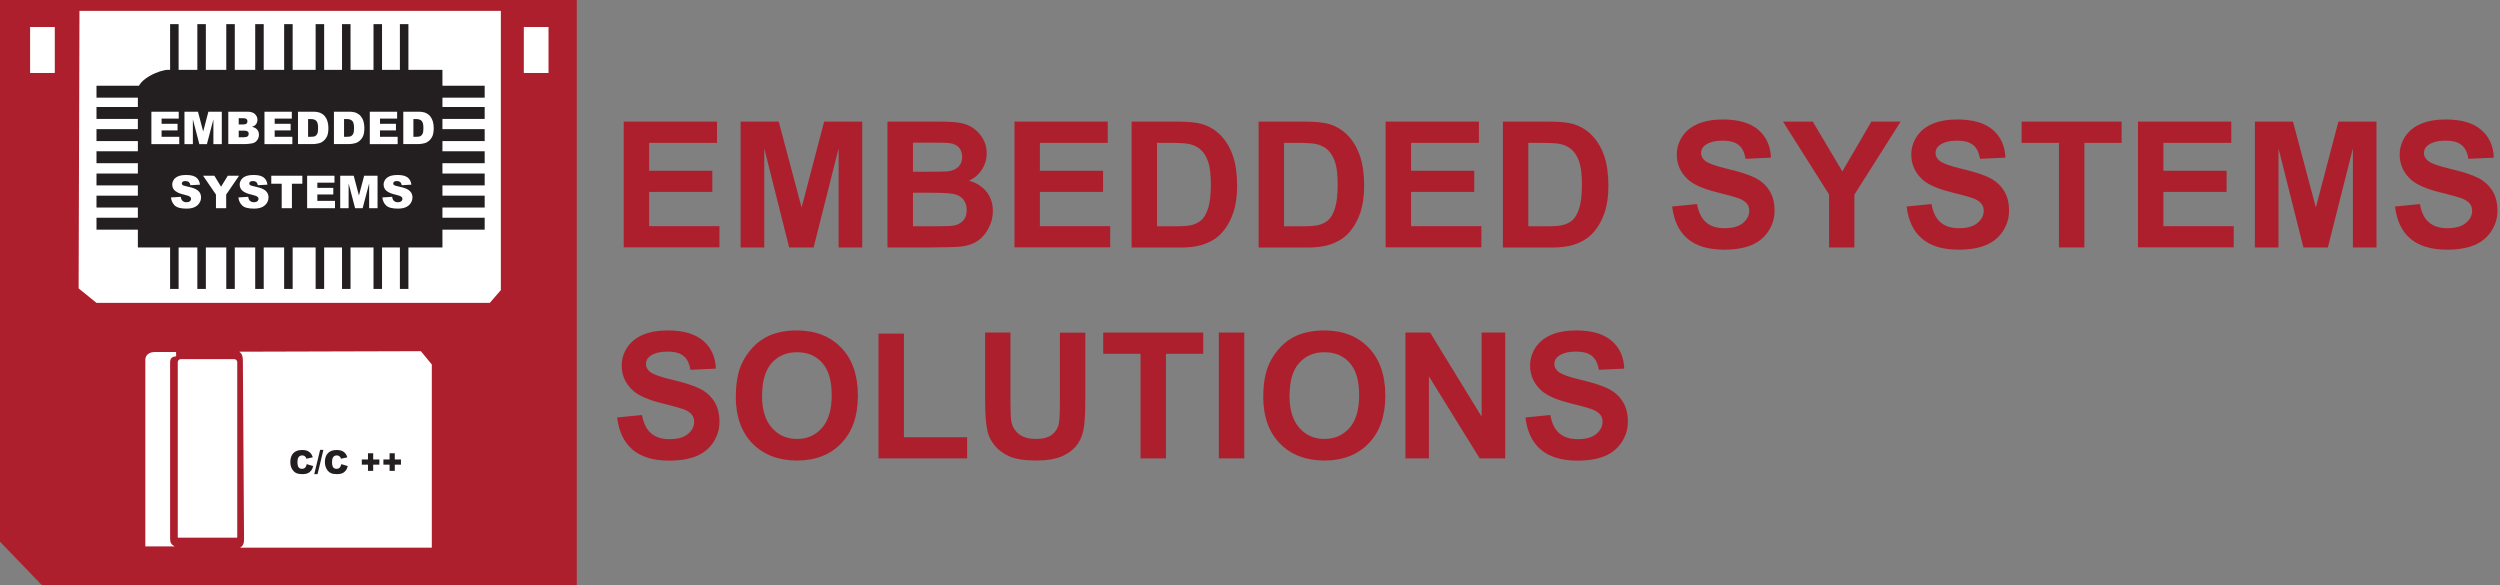
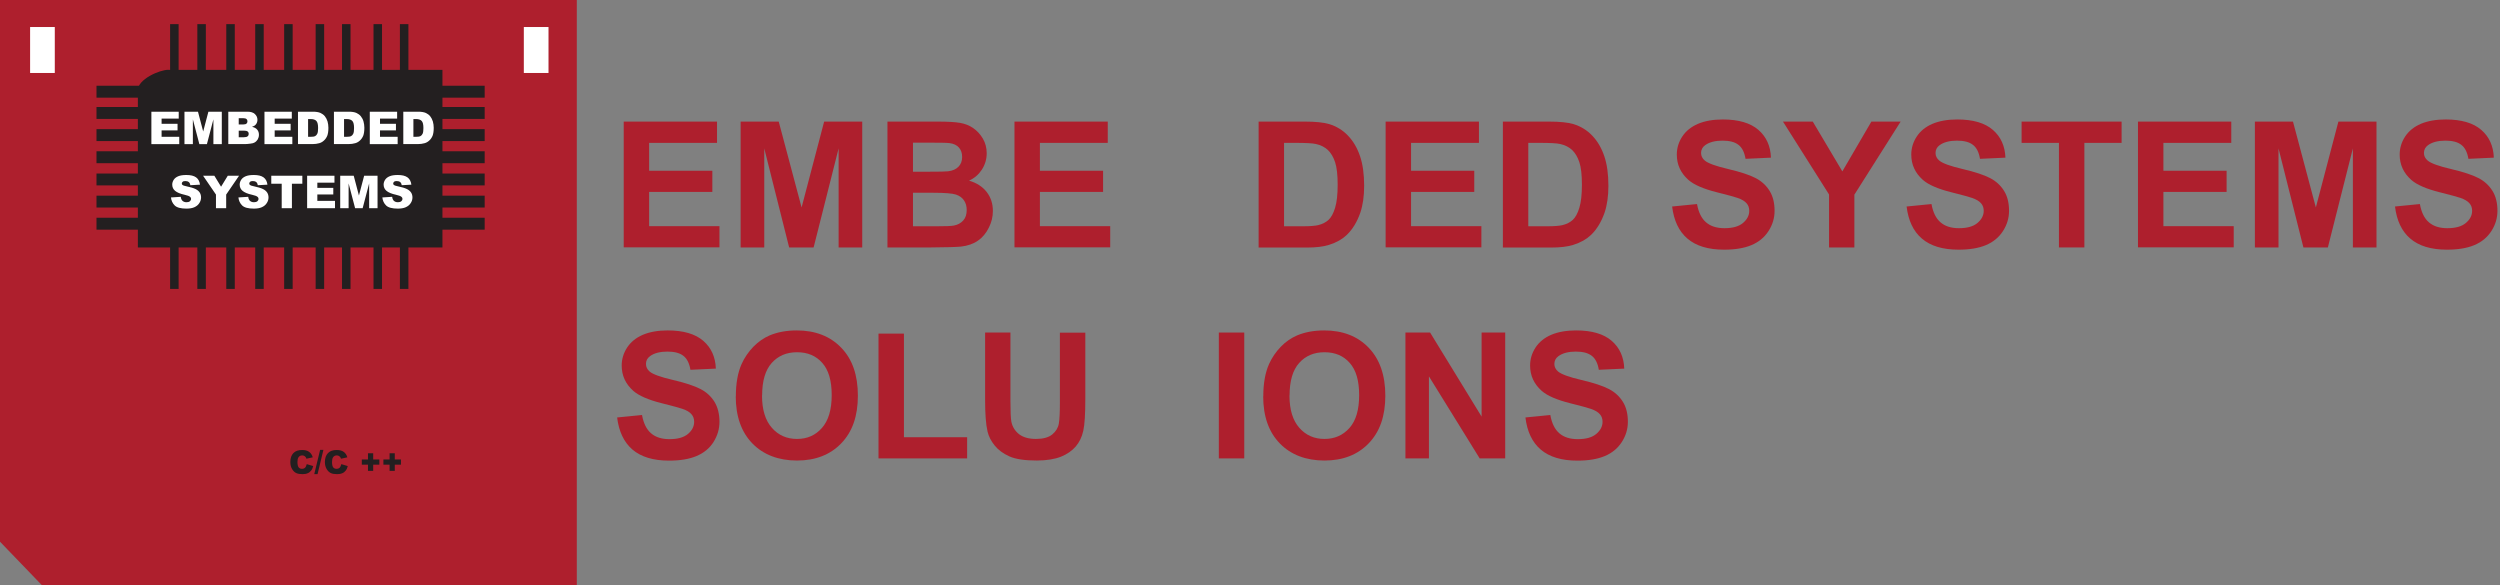
<svg xmlns="http://www.w3.org/2000/svg" width="235" height="55" viewBox="0 0 235 55">
  <rect x="0" y="0" width="235" height="55" fill="#808080" stroke="none" />
  <defs>
    <style>.cls-1,.cls-2{fill:#231f20;}.cls-3,.cls-4{fill:#fff;}.cls-4,.cls-5,.cls-2{fill-rule:evenodd;}.cls-5,.cls-6{fill:#ae1f2d;}</style>
  </defs>
  <g id="GRAPHIC">
    <polygon class="cls-5" points="0 0 54.22 0 54.22 55 3.93 55 0 50.92 0 0 0 0" />
-     <path class="cls-4" d="M13.66,51.36v-17.54c0-.49.43-.73.88-.73h2.01c.01.13,0,.26.01.4-.43.05-.57.2-.57.6v16.57c0,.34.11.54.44.7h-2.77ZM16.98,33.76h5.04c.15,0,.28.13.28.28v16.5h-5.59v-16.5c0-.15.13-.28.28-.28h0ZM22.51,33.06c5.68-.02,11.37-.04,17.05-.05.34.42.69.83,1.03,1.25v17.22h-18.03c.34-.19.38-.47.38-.81-.04-5.56-.07-11.12-.11-16.68,0-.34-.01-.7-.33-.92h0Z" />
-     <polygon class="cls-4" points="7.47 1.02 47.08 1.02 47.08 27.27 46.04 28.47 9.07 28.47 7.39 27.11 7.47 1.02 7.47 1.02" />
    <path class="cls-2" d="M15.83,6.57h25.76v16.69H12.96v-14.8c0-.99,2.01-1.9,2.87-1.9h0Z" />
    <path class="cls-2" d="M15.99,2.27h.8v24.89h-.8V2.27h0ZM18.55,2.27h.8v24.89h-.8V2.27h0ZM21.27,2.27h.8v24.89h-.8V2.27h0ZM23.99,2.27h.8v24.89h-.8V2.27h0ZM26.71,2.27h.8v24.89h-.8V2.27h0ZM29.67,2.27h.8v24.89h-.8V2.27h0ZM32.15,2.27h.8v24.89h-.8V2.27h0ZM35.11,2.27h.8v24.89h-.8V2.27h0ZM37.59,2.27h.8v24.89h-.8V2.27h0ZM9.07,8.06h36.49v1.12H9.07v-1.12h0ZM9.07,10.06h36.49v1.12H9.07v-1.12h0ZM9.07,12.14h36.49v1.12H9.07v-1.12h0ZM9.07,14.22h36.49v1.12H9.07v-1.12h0ZM9.07,16.31h36.49v1.12H9.07v-1.12h0ZM9.07,18.39h36.49v1.12H9.07v-1.12h0ZM9.07,20.47h36.49v1.12H9.07v-1.12h0Z" />
    <path class="cls-4" d="M49.24,2.54h2.32v4.32h-2.32V2.54h0ZM2.83,2.54h2.32v4.32h-2.32V2.54h0Z" />
    <path class="cls-3" d="M14.22,10.5h2.58v.65h-1.61v.49h1.5v.62h-1.5v.6h1.66v.69h-2.62v-3.05h0ZM17.35,10.5h1.26l.49,1.86.49-1.86h1.26v3.05h-.79v-2.33l-.61,2.33h-.71l-.61-2.33v2.33h-.79v-3.05h0ZM21.47,10.5h1.8c.3,0,.53.07.69.22.16.15.24.33.24.54,0,.18-.06.34-.17.46-.08.09-.19.15-.34.2.22.05.39.14.49.27.11.13.16.29.16.48,0,.16-.04.3-.11.43-.08.13-.18.23-.31.3-.08.05-.2.08-.37.1-.22.03-.36.04-.43.04h-1.66v-3.05h0ZM22.44,11.7h.42c.15,0,.25-.03.31-.08.06-.05.09-.12.09-.22,0-.09-.03-.16-.09-.21-.06-.05-.16-.08-.31-.08h-.42v.58h0ZM22.44,12.9h.49c.17,0,.28-.03.35-.09.07-.06.1-.14.1-.23,0-.09-.03-.16-.1-.22-.07-.05-.18-.08-.35-.08h-.49v.62h0ZM24.85,10.5h2.58v.65h-1.61v.49h1.5v.62h-1.5v.6h1.66v.69h-2.62v-3.05h0ZM28,10.5h1.43c.28,0,.51.04.68.11.17.08.32.18.43.32.11.14.19.3.25.49.05.19.08.38.08.59,0,.33-.04.58-.11.76-.08.18-.18.33-.32.45-.13.12-.28.2-.43.24-.21.06-.4.08-.57.08h-1.43v-3.05h0ZM28.96,11.19v1.67h.24c.2,0,.34-.02.43-.07.08-.04.15-.12.2-.23.05-.11.07-.29.07-.53,0-.32-.05-.54-.16-.66-.11-.12-.29-.18-.54-.18h-.24ZM31.38,10.5h1.43c.28,0,.51.04.68.11.17.08.32.18.43.32.11.14.2.3.25.49.05.19.08.38.08.59,0,.33-.04.58-.11.76-.08.18-.18.33-.32.45-.13.12-.28.2-.43.24-.21.06-.4.08-.57.08h-1.43v-3.05h0ZM32.34,11.19v1.67h.24c.2,0,.34-.02.43-.07.08-.04.15-.12.2-.23.05-.11.07-.29.07-.53,0-.32-.05-.54-.16-.66-.11-.12-.29-.18-.54-.18h-.24ZM34.75,10.5h2.58v.65h-1.61v.49h1.5v.62h-1.5v.6h1.66v.69h-2.62v-3.05h0ZM37.9,10.5h1.43c.28,0,.51.04.68.11.17.08.32.18.43.32.11.14.19.3.25.49.05.19.08.38.08.59,0,.33-.04.58-.11.76-.08.18-.18.33-.32.45-.13.12-.28.2-.43.24-.21.06-.4.08-.57.08h-1.43v-3.05h0ZM38.86,11.19v1.67h.24c.2,0,.34-.02.43-.07.08-.04.15-.12.2-.23.05-.11.07-.29.07-.53,0-.32-.05-.54-.16-.66-.11-.12-.29-.18-.54-.18h-.24ZM16.08,18.56l.91-.06c.02.15.06.26.12.33.1.12.24.18.42.18.14,0,.24-.03.32-.09.07-.06.11-.14.11-.22,0-.08-.03-.15-.11-.21-.07-.06-.23-.12-.49-.18-.42-.09-.72-.22-.9-.37-.18-.15-.27-.35-.27-.59,0-.16.05-.31.14-.45.09-.14.23-.25.42-.33.19-.08.44-.12.77-.12.4,0,.7.07.91.22.21.15.33.38.37.69l-.91.05c-.02-.14-.07-.24-.15-.3-.08-.06-.18-.09-.32-.09-.11,0-.2.02-.25.07-.06.05-.08.1-.08.17,0,.05.02.09.07.13.05.04.15.08.32.11.42.09.72.18.9.27.18.09.31.2.4.34.08.13.12.28.12.45,0,.2-.06.38-.17.54-.11.17-.26.29-.46.38-.2.09-.45.13-.75.13-.53,0-.9-.1-1.1-.3-.2-.2-.32-.45-.35-.76h0ZM19.08,16.52h1.07l.63,1.03.63-1.03h1.06l-1.21,1.77v1.28h-.96v-1.28l-1.21-1.77h0ZM22.42,18.56l.91-.06c.02.15.06.26.12.33.1.12.24.18.42.18.14,0,.24-.03.32-.09.07-.06.11-.14.11-.22,0-.08-.03-.15-.11-.21-.07-.06-.23-.12-.49-.18-.42-.09-.72-.22-.9-.37-.18-.15-.27-.35-.27-.59,0-.16.05-.31.14-.45.09-.14.23-.25.42-.33.19-.08.44-.12.77-.12.4,0,.7.07.91.22.21.15.33.38.37.69l-.91.05c-.02-.14-.07-.24-.15-.3-.08-.06-.18-.09-.32-.09-.11,0-.2.02-.25.07-.06.05-.08.1-.08.17,0,.05.02.09.07.13.05.04.15.08.32.11.42.09.72.18.9.27.18.09.31.2.4.34.08.13.12.28.12.45,0,.2-.06.38-.17.54-.11.17-.26.29-.46.38-.2.09-.45.13-.75.13-.53,0-.9-.1-1.1-.3-.2-.2-.32-.45-.35-.76h0ZM25.5,16.52h2.92v.75h-.98v2.3h-.96v-2.3h-.98v-.75h0ZM28.86,16.52h2.58v.65h-1.61v.49h1.5v.62h-1.5v.6h1.66v.69h-2.62v-3.05h0ZM31.99,16.52h1.26l.49,1.86.49-1.86h1.26v3.05h-.79v-2.33l-.61,2.33h-.71l-.61-2.33v2.33h-.79v-3.05h0ZM35.94,18.56l.92-.06c.02.15.06.26.12.33.1.12.24.18.42.18.14,0,.24-.03.32-.09.07-.06.11-.14.11-.22,0-.08-.03-.15-.11-.21-.07-.06-.23-.12-.49-.18-.42-.09-.72-.22-.9-.37-.18-.15-.27-.35-.27-.59,0-.16.05-.31.14-.45.09-.14.23-.25.42-.33.19-.08.44-.12.77-.12.4,0,.7.07.91.22.21.15.33.38.37.69l-.91.05c-.02-.14-.07-.24-.15-.3-.08-.06-.18-.09-.32-.09-.11,0-.2.02-.25.07-.06.05-.08.1-.08.17,0,.05.02.09.07.13.05.04.15.08.32.11.42.09.72.18.9.27.18.09.31.2.4.34.08.13.12.28.12.45,0,.2-.06.38-.17.54-.11.17-.26.29-.46.38-.2.09-.45.13-.75.13-.53,0-.9-.1-1.1-.3-.2-.2-.32-.45-.35-.76h0Z" />
    <path class="cls-1" d="M28.84,43.63l.6.18c-.04.17-.1.31-.19.42-.09.11-.19.2-.32.25-.13.06-.29.09-.49.09-.24,0-.44-.03-.59-.1-.15-.07-.28-.19-.39-.37-.11-.18-.17-.4-.17-.67,0-.36.1-.65.29-.84.19-.2.47-.29.82-.29.28,0,.5.06.65.17.16.11.28.28.35.52l-.6.13c-.02-.07-.04-.12-.07-.15-.04-.05-.08-.09-.14-.12-.06-.03-.12-.04-.19-.04-.15,0-.27.06-.35.19-.06.09-.09.24-.09.43,0,.24.04.41.11.5.07.09.18.14.31.14s.23-.04.3-.11c.07-.07.11-.18.15-.32h0ZM30.09,42.29h.31l-.55,2.28h-.31l.55-2.28h0ZM32.09,43.63l.6.18c-.04.17-.1.31-.19.42-.09.11-.19.2-.32.25-.13.06-.29.09-.49.09-.24,0-.44-.03-.59-.1-.15-.07-.28-.19-.39-.37-.11-.18-.17-.4-.17-.67,0-.36.1-.65.29-.84.19-.2.47-.29.82-.29.28,0,.5.06.65.17.16.11.28.28.35.52l-.6.13c-.02-.07-.04-.12-.07-.15-.04-.05-.08-.09-.14-.12-.06-.03-.12-.04-.19-.04-.15,0-.27.06-.35.19-.06.09-.09.24-.09.43,0,.24.04.41.11.5.07.09.18.14.31.14s.23-.04.3-.11c.07-.07.11-.18.15-.32h0ZM34.01,43.19h.58v-.58h.49v.58h.58v.49h-.58v.58h-.49v-.58h-.58v-.49h0ZM36.04,43.19h.58v-.58h.49v.58h.58v.49h-.58v.58h-.49v-.58h-.58v-.49h0Z" />
  </g>
  <g id="TEXT">
    <path class="cls-6" d="M58.63,23.26v-11.83h8.77v2h-6.38v2.62h5.94v1.99h-5.94v3.22h6.61v1.99h-9Z" />
    <path class="cls-6" d="M69.62,23.26v-11.83h3.58l2.15,8.07,2.12-8.07h3.58v11.83h-2.22v-9.31l-2.35,9.31h-2.3l-2.34-9.31v9.31h-2.22Z" />
    <path class="cls-6" d="M83.43,11.43h4.73c.94,0,1.63.04,2.09.12.46.08.87.24,1.23.49.36.25.67.58.91.99.24.41.36.87.36,1.38,0,.55-.15,1.06-.45,1.53-.3.46-.7.81-1.21,1.04.72.21,1.27.57,1.66,1.07s.58,1.1.58,1.78c0,.54-.12,1.06-.38,1.57-.25.51-.59.92-1.02,1.22-.43.3-.97.49-1.6.56-.4.04-1.36.07-2.88.08h-4.03v-11.83ZM85.82,13.4v2.74h1.57c.93,0,1.51-.01,1.74-.04.41-.05.73-.19.96-.42.23-.23.35-.54.35-.92s-.1-.66-.3-.89c-.2-.23-.5-.37-.9-.42-.24-.03-.92-.04-2.04-.04h-1.37ZM85.82,18.11v3.16h2.21c.86,0,1.41-.02,1.64-.07.36-.07.64-.22.87-.47s.33-.58.33-1c0-.35-.09-.66-.26-.9-.17-.25-.42-.43-.75-.54s-1.03-.17-2.12-.17h-1.93Z" />
    <path class="cls-6" d="M95.36,23.26v-11.83h8.77v2h-6.38v2.62h5.94v1.99h-5.94v3.22h6.61v1.99h-9Z" />
-     <path class="cls-6" d="M106.37,11.43h4.37c.98,0,1.73.08,2.25.23.69.21,1.29.57,1.78,1.09.5.52.87,1.16,1.13,1.92.26.76.39,1.69.39,2.8,0,.97-.12,1.81-.36,2.52-.3.86-.72,1.56-1.27,2.09-.41.4-.97.72-1.68.94-.53.17-1.23.25-2.11.25h-4.5v-11.83ZM108.76,13.43v7.84h1.78c.67,0,1.15-.04,1.45-.11.39-.1.71-.26.96-.49s.46-.61.63-1.14c.16-.53.24-1.25.24-2.17s-.08-1.62-.24-2.11c-.16-.49-.39-.87-.68-1.15-.29-.27-.66-.46-1.11-.56-.33-.08-.99-.11-1.96-.11h-1.07Z" />
    <path class="cls-6" d="M118.31,11.43h4.37c.98,0,1.73.08,2.25.23.69.21,1.29.57,1.78,1.09.5.52.87,1.16,1.13,1.92.26.76.39,1.69.39,2.8,0,.97-.12,1.81-.36,2.52-.3.86-.72,1.56-1.27,2.09-.42.4-.97.72-1.68.94-.53.17-1.23.25-2.11.25h-4.5v-11.83ZM120.7,13.43v7.84h1.78c.67,0,1.15-.04,1.44-.11.39-.1.71-.26.96-.49.25-.23.46-.61.62-1.14.16-.53.24-1.25.24-2.17s-.08-1.62-.24-2.11c-.16-.49-.39-.87-.68-1.15-.29-.27-.66-.46-1.11-.56-.33-.08-.99-.11-1.96-.11h-1.07Z" />
    <path class="cls-6" d="M130.25,23.26v-11.83h8.77v2h-6.38v2.62h5.94v1.99h-5.94v3.22h6.61v1.99h-9Z" />
    <path class="cls-6" d="M141.27,11.43h4.37c.98,0,1.73.08,2.25.23.69.21,1.29.57,1.78,1.09.5.52.87,1.16,1.13,1.92.26.76.39,1.69.39,2.8,0,.97-.12,1.81-.36,2.52-.3.86-.72,1.56-1.27,2.09-.42.4-.97.72-1.68.94-.53.17-1.23.25-2.11.25h-4.5v-11.83ZM143.66,13.43v7.84h1.78c.67,0,1.15-.04,1.44-.11.39-.1.71-.26.96-.49.25-.23.46-.61.62-1.14.16-.53.24-1.25.24-2.17s-.08-1.62-.24-2.11c-.16-.49-.39-.87-.68-1.15-.29-.27-.66-.46-1.11-.56-.33-.08-.99-.11-1.96-.11h-1.07Z" />
    <path class="cls-6" d="M157.2,19.41l2.32-.23c.14.78.42,1.35.85,1.72.43.37,1,.55,1.73.55.77,0,1.35-.16,1.74-.49.39-.33.59-.71.59-1.14,0-.28-.08-.52-.25-.71-.17-.2-.45-.37-.86-.51-.28-.1-.92-.27-1.91-.52-1.28-.32-2.18-.71-2.7-1.17-.73-.65-1.09-1.44-1.09-2.38,0-.6.17-1.17.51-1.69s.83-.92,1.48-1.2c.64-.27,1.42-.41,2.33-.41,1.49,0,2.6.33,3.35.98.75.65,1.14,1.52,1.18,2.61l-2.39.11c-.1-.61-.32-1.05-.66-1.31-.34-.27-.84-.4-1.51-.4s-1.24.14-1.63.43c-.25.18-.38.43-.38.73,0,.28.12.52.36.72.3.25,1.03.52,2.19.79s2.02.56,2.58.85c.56.29.99.69,1.31,1.2s.47,1.14.47,1.88c0,.68-.19,1.31-.57,1.9s-.91,1.03-1.6,1.32c-.69.29-1.55.43-2.57.43-1.5,0-2.64-.35-3.45-1.04s-1.28-1.7-1.44-3.02Z" />
    <path class="cls-6" d="M171.93,23.26v-4.98l-4.33-6.85h2.8l2.78,4.68,2.73-4.68h2.75l-4.35,6.87v4.96h-2.38Z" />
    <path class="cls-6" d="M179.24,19.41l2.32-.23c.14.78.42,1.35.85,1.72.43.37,1,.55,1.73.55.77,0,1.35-.16,1.74-.49.39-.33.59-.71.59-1.14,0-.28-.08-.52-.25-.71-.17-.2-.45-.37-.86-.51-.28-.1-.92-.27-1.91-.52-1.28-.32-2.18-.71-2.7-1.17-.73-.65-1.09-1.44-1.09-2.38,0-.6.17-1.17.51-1.69s.83-.92,1.48-1.2c.64-.27,1.42-.41,2.33-.41,1.49,0,2.6.33,3.35.98.75.65,1.14,1.52,1.18,2.61l-2.39.11c-.1-.61-.32-1.05-.66-1.31-.34-.27-.84-.4-1.51-.4s-1.24.14-1.63.43c-.25.18-.38.43-.38.73,0,.28.12.52.36.72.3.25,1.03.52,2.19.79s2.02.56,2.58.85c.56.29.99.69,1.31,1.2s.47,1.14.47,1.88c0,.68-.19,1.31-.57,1.9s-.91,1.03-1.6,1.32c-.69.29-1.55.43-2.57.43-1.5,0-2.64-.35-3.45-1.04s-1.28-1.7-1.44-3.02Z" />
    <path class="cls-6" d="M193.54,23.26v-9.83h-3.51v-2h9.4v2h-3.5v9.83h-2.39Z" />
    <path class="cls-6" d="M200.97,23.26v-11.83h8.77v2h-6.38v2.62h5.94v1.99h-5.94v3.22h6.61v1.99h-9Z" />
    <path class="cls-6" d="M211.96,23.26v-11.83h3.58l2.15,8.07,2.12-8.07h3.58v11.83h-2.22v-9.31l-2.35,9.31h-2.3l-2.34-9.31v9.31h-2.22Z" />
    <path class="cls-6" d="M225.15,19.41l2.32-.23c.14.78.42,1.35.85,1.72.43.37,1,.55,1.73.55.77,0,1.35-.16,1.74-.49.39-.33.59-.71.59-1.14,0-.28-.08-.52-.25-.71-.17-.2-.45-.37-.86-.51-.28-.1-.92-.27-1.91-.52-1.28-.32-2.18-.71-2.7-1.17-.73-.65-1.09-1.44-1.09-2.38,0-.6.17-1.17.51-1.69s.83-.92,1.48-1.2c.64-.27,1.42-.41,2.33-.41,1.49,0,2.6.33,3.35.98.75.65,1.14,1.52,1.18,2.61l-2.39.11c-.1-.61-.32-1.05-.66-1.31-.34-.27-.84-.4-1.51-.4s-1.24.14-1.63.43c-.25.18-.38.43-.38.73,0,.28.12.52.36.72.3.25,1.03.52,2.19.79s2.02.56,2.58.85c.56.29.99.69,1.31,1.2s.47,1.14.47,1.88c0,.68-.19,1.31-.57,1.9s-.91,1.03-1.6,1.32c-.69.29-1.55.43-2.57.43-1.5,0-2.64-.35-3.45-1.04s-1.28-1.7-1.44-3.02Z" />
    <path class="cls-6" d="M58.03,39.24l2.32-.23c.14.78.42,1.35.85,1.72.43.37,1,.55,1.73.55.77,0,1.35-.16,1.74-.49s.58-.71.58-1.14c0-.28-.08-.52-.25-.71-.16-.2-.45-.37-.86-.51-.28-.1-.92-.27-1.91-.52-1.28-.32-2.18-.71-2.7-1.17-.73-.65-1.09-1.44-1.09-2.38,0-.6.17-1.17.51-1.69.34-.52.83-.92,1.48-1.2.64-.27,1.42-.41,2.33-.41,1.48,0,2.6.33,3.35.98.75.65,1.14,1.52,1.18,2.61l-2.39.11c-.1-.61-.32-1.05-.66-1.31-.34-.27-.84-.4-1.51-.4s-1.24.14-1.63.43c-.25.18-.38.43-.38.73,0,.28.12.52.35.72.3.25,1.03.52,2.2.79,1.16.27,2.02.56,2.58.85s.99.69,1.31,1.2c.31.51.47,1.14.47,1.88,0,.68-.19,1.31-.56,1.9s-.91,1.03-1.6,1.32c-.69.29-1.55.43-2.57.43-1.5,0-2.64-.35-3.45-1.04-.8-.69-1.28-1.7-1.44-3.02Z" />
    <path class="cls-6" d="M69.17,37.25c0-1.21.18-2.22.54-3.03.27-.6.64-1.14,1.1-1.62.47-.48.98-.83,1.53-1.07.74-.31,1.59-.47,2.55-.47,1.74,0,3.14.54,4.18,1.62,1.05,1.08,1.57,2.58,1.57,4.51s-.52,3.4-1.56,4.48c-1.04,1.08-2.43,1.62-4.16,1.62s-3.16-.54-4.2-1.61c-1.04-1.07-1.56-2.55-1.56-4.43ZM71.63,37.17c0,1.34.31,2.35.93,3.05s1.4,1.04,2.36,1.04,1.73-.34,2.34-1.03c.61-.69.92-1.71.92-3.09s-.3-2.37-.89-3.03c-.59-.67-1.38-1-2.37-1s-1.78.34-2.38,1.01c-.6.67-.9,1.69-.9,3.05Z" />
    <path class="cls-6" d="M82.58,43.09v-11.73h2.39v9.74h5.94v1.99h-8.33Z" />
    <path class="cls-6" d="M92.59,31.26h2.39v6.41c0,1.02.03,1.68.09,1.98.1.48.35.87.73,1.17.38.29.91.44,1.58.44s1.19-.14,1.53-.42c.34-.28.55-.62.62-1.02.07-.4.1-1.07.1-2.01v-6.54h2.39v6.21c0,1.42-.06,2.42-.19,3.01-.13.59-.37,1.08-.71,1.48-.35.4-.81.73-1.39.96s-1.34.36-2.28.36c-1.13,0-1.99-.13-2.57-.39-.58-.26-1.04-.6-1.38-1.02-.34-.42-.56-.85-.67-1.31-.16-.68-.23-1.68-.23-3v-6.31Z" />
-     <path class="cls-6" d="M107.21,43.09v-9.83h-3.51v-2h9.4v2h-3.5v9.83h-2.39Z" />
    <path class="cls-6" d="M114.57,43.09v-11.83h2.39v11.83h-2.39Z" />
    <path class="cls-6" d="M118.75,37.25c0-1.21.18-2.22.54-3.03.27-.6.64-1.14,1.1-1.62.46-.48.98-.83,1.53-1.07.74-.31,1.59-.47,2.55-.47,1.74,0,3.14.54,4.18,1.62s1.57,2.58,1.57,4.51-.52,3.4-1.56,4.48c-1.04,1.08-2.43,1.62-4.16,1.62s-3.16-.54-4.2-1.61c-1.04-1.07-1.56-2.55-1.56-4.43ZM121.21,37.17c0,1.34.31,2.35.93,3.05s1.4,1.04,2.36,1.04,1.73-.34,2.35-1.03c.61-.69.91-1.71.91-3.09s-.3-2.37-.89-3.03c-.59-.67-1.38-1-2.37-1s-1.78.34-2.38,1.01c-.6.67-.9,1.69-.9,3.05Z" />
    <path class="cls-6" d="M132.11,43.09v-11.83h2.32l4.84,7.9v-7.9h2.22v11.83h-2.4l-4.77-7.71v7.71h-2.22Z" />
    <path class="cls-6" d="M143.41,39.24l2.32-.23c.14.78.42,1.35.85,1.72.43.37,1,.55,1.73.55.77,0,1.35-.16,1.74-.49.39-.33.59-.71.59-1.14,0-.28-.08-.52-.25-.71-.17-.2-.45-.37-.86-.51-.28-.1-.92-.27-1.91-.52-1.28-.32-2.18-.71-2.7-1.17-.73-.65-1.09-1.44-1.09-2.38,0-.6.17-1.17.51-1.69s.83-.92,1.48-1.2c.64-.27,1.42-.41,2.33-.41,1.49,0,2.6.33,3.35.98.75.65,1.14,1.52,1.18,2.61l-2.39.11c-.1-.61-.32-1.05-.66-1.31-.34-.27-.84-.4-1.51-.4s-1.24.14-1.63.43c-.25.18-.38.43-.38.73,0,.28.12.52.36.72.3.25,1.03.52,2.19.79s2.02.56,2.58.85c.56.29.99.69,1.31,1.2s.47,1.14.47,1.88c0,.68-.19,1.31-.57,1.9s-.91,1.03-1.6,1.32c-.69.29-1.55.43-2.57.43-1.5,0-2.64-.35-3.45-1.04s-1.28-1.7-1.44-3.02Z" />
  </g>
</svg>